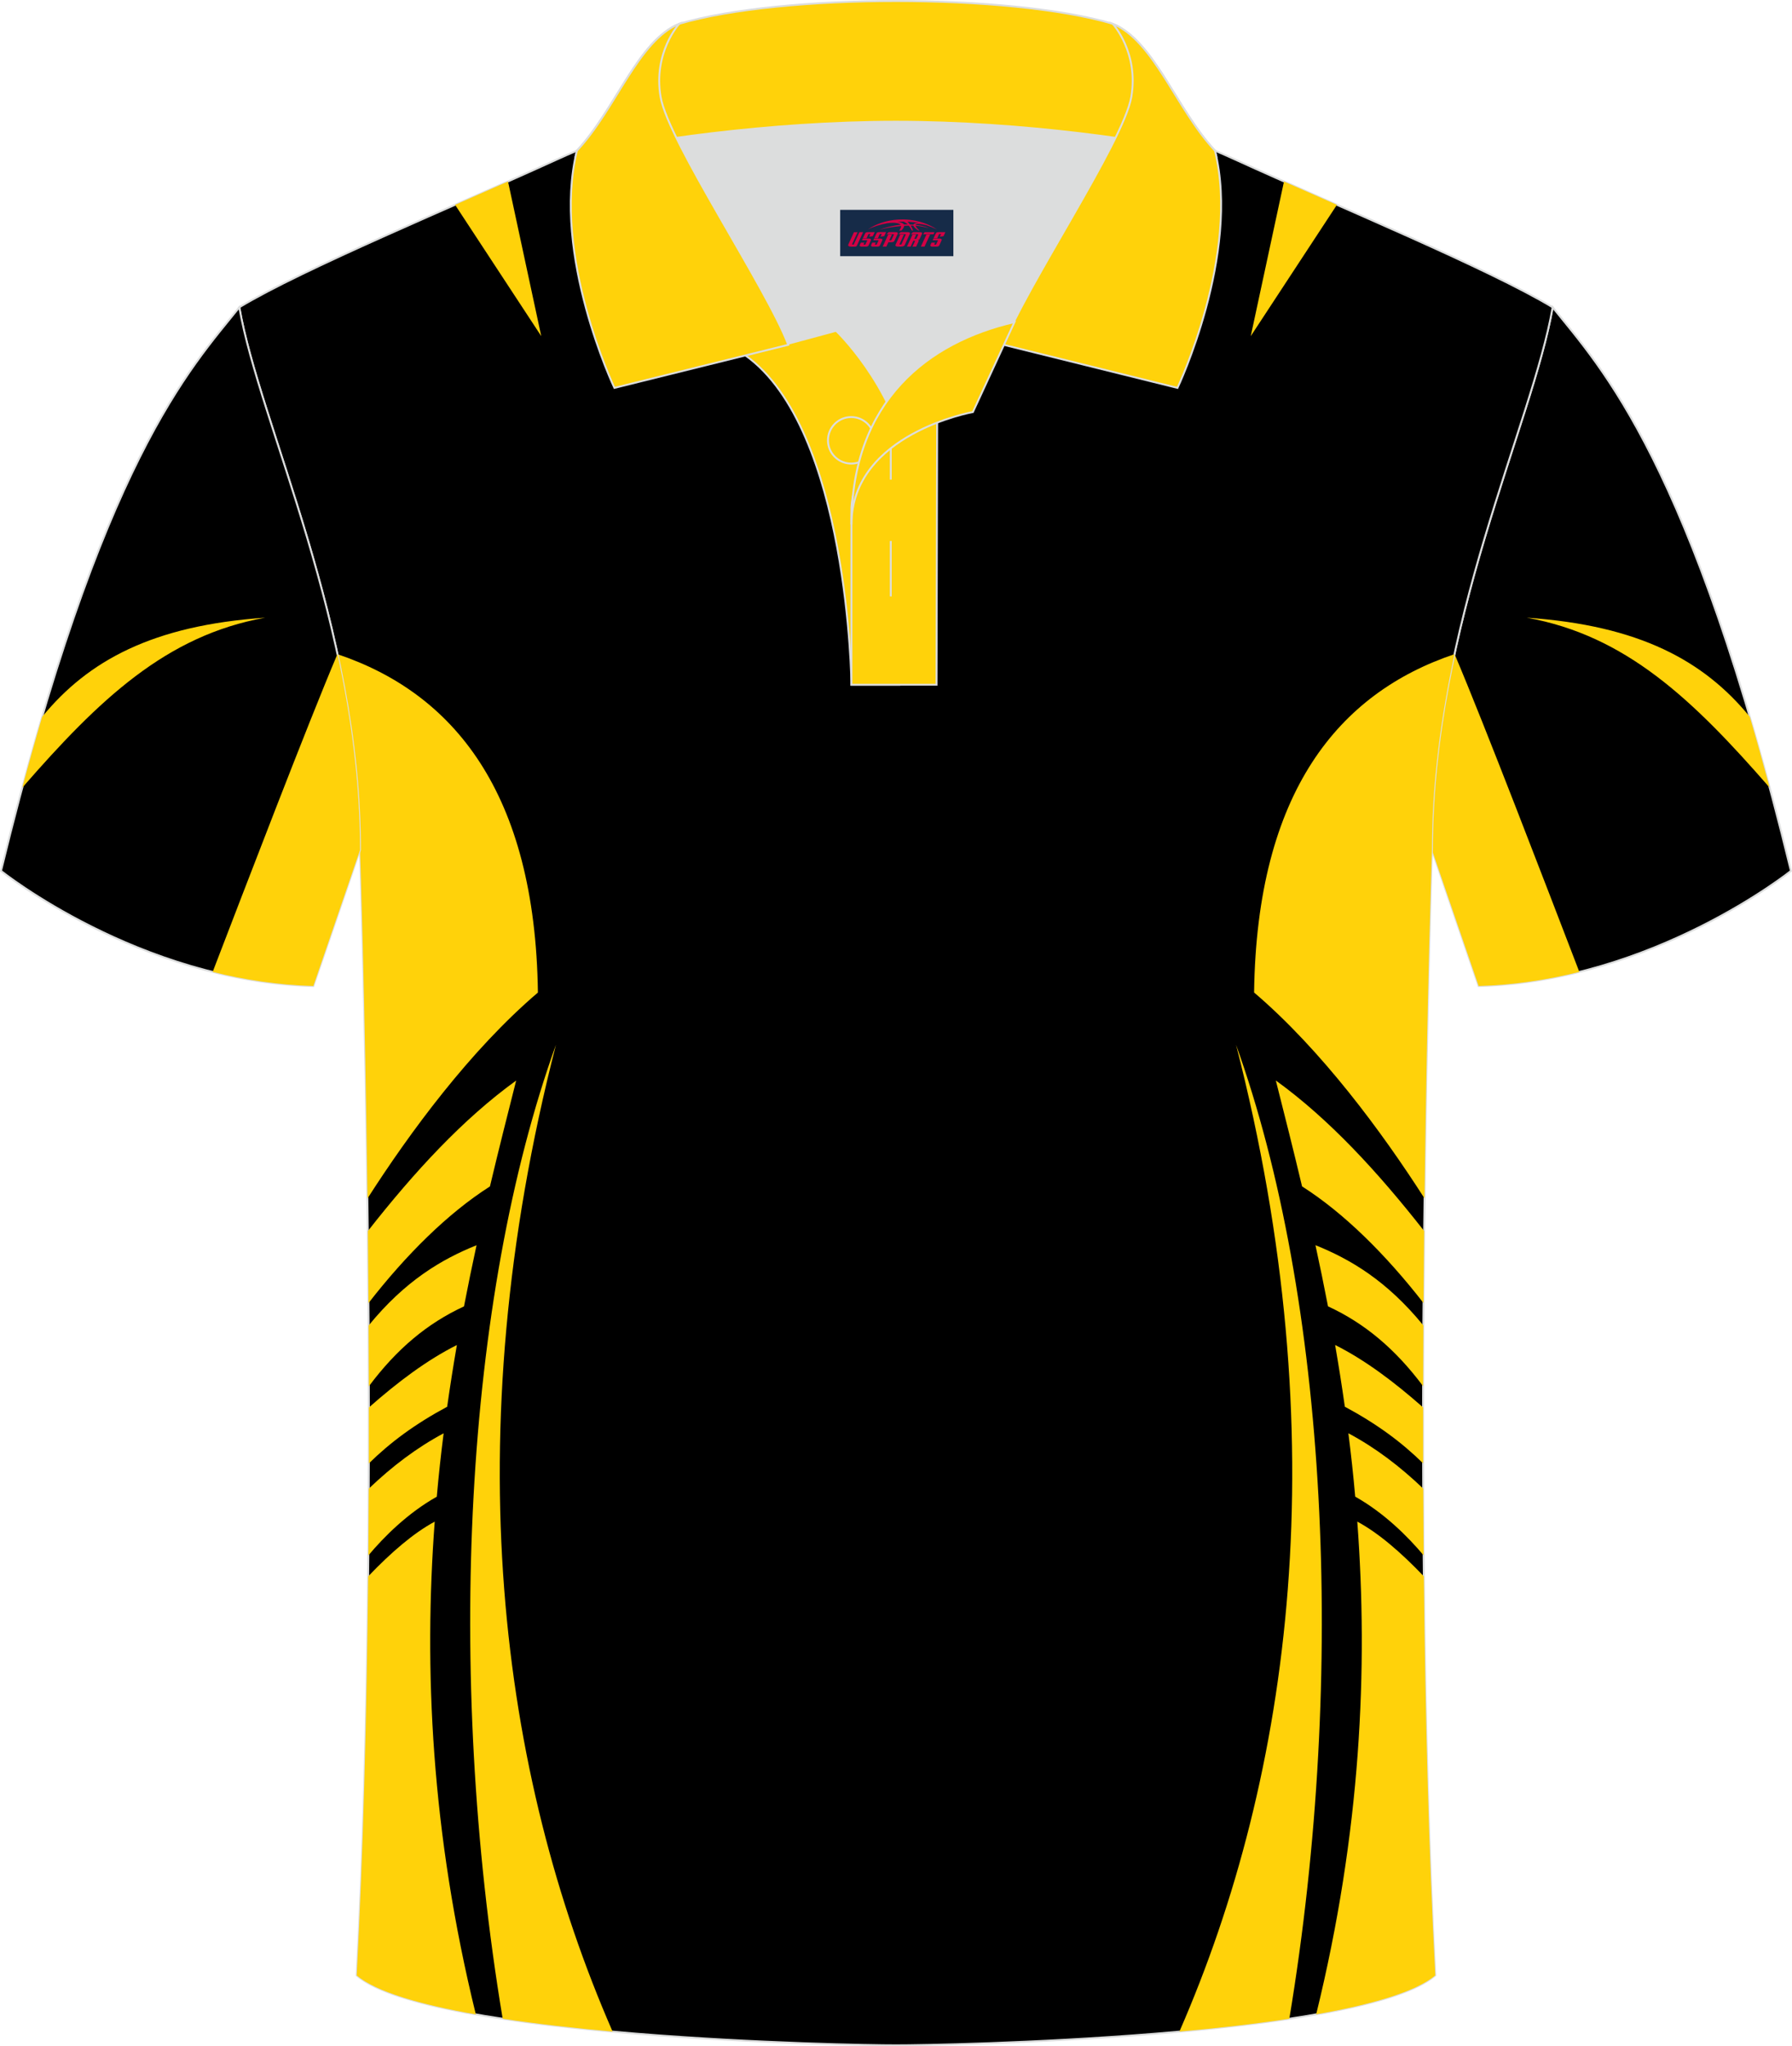
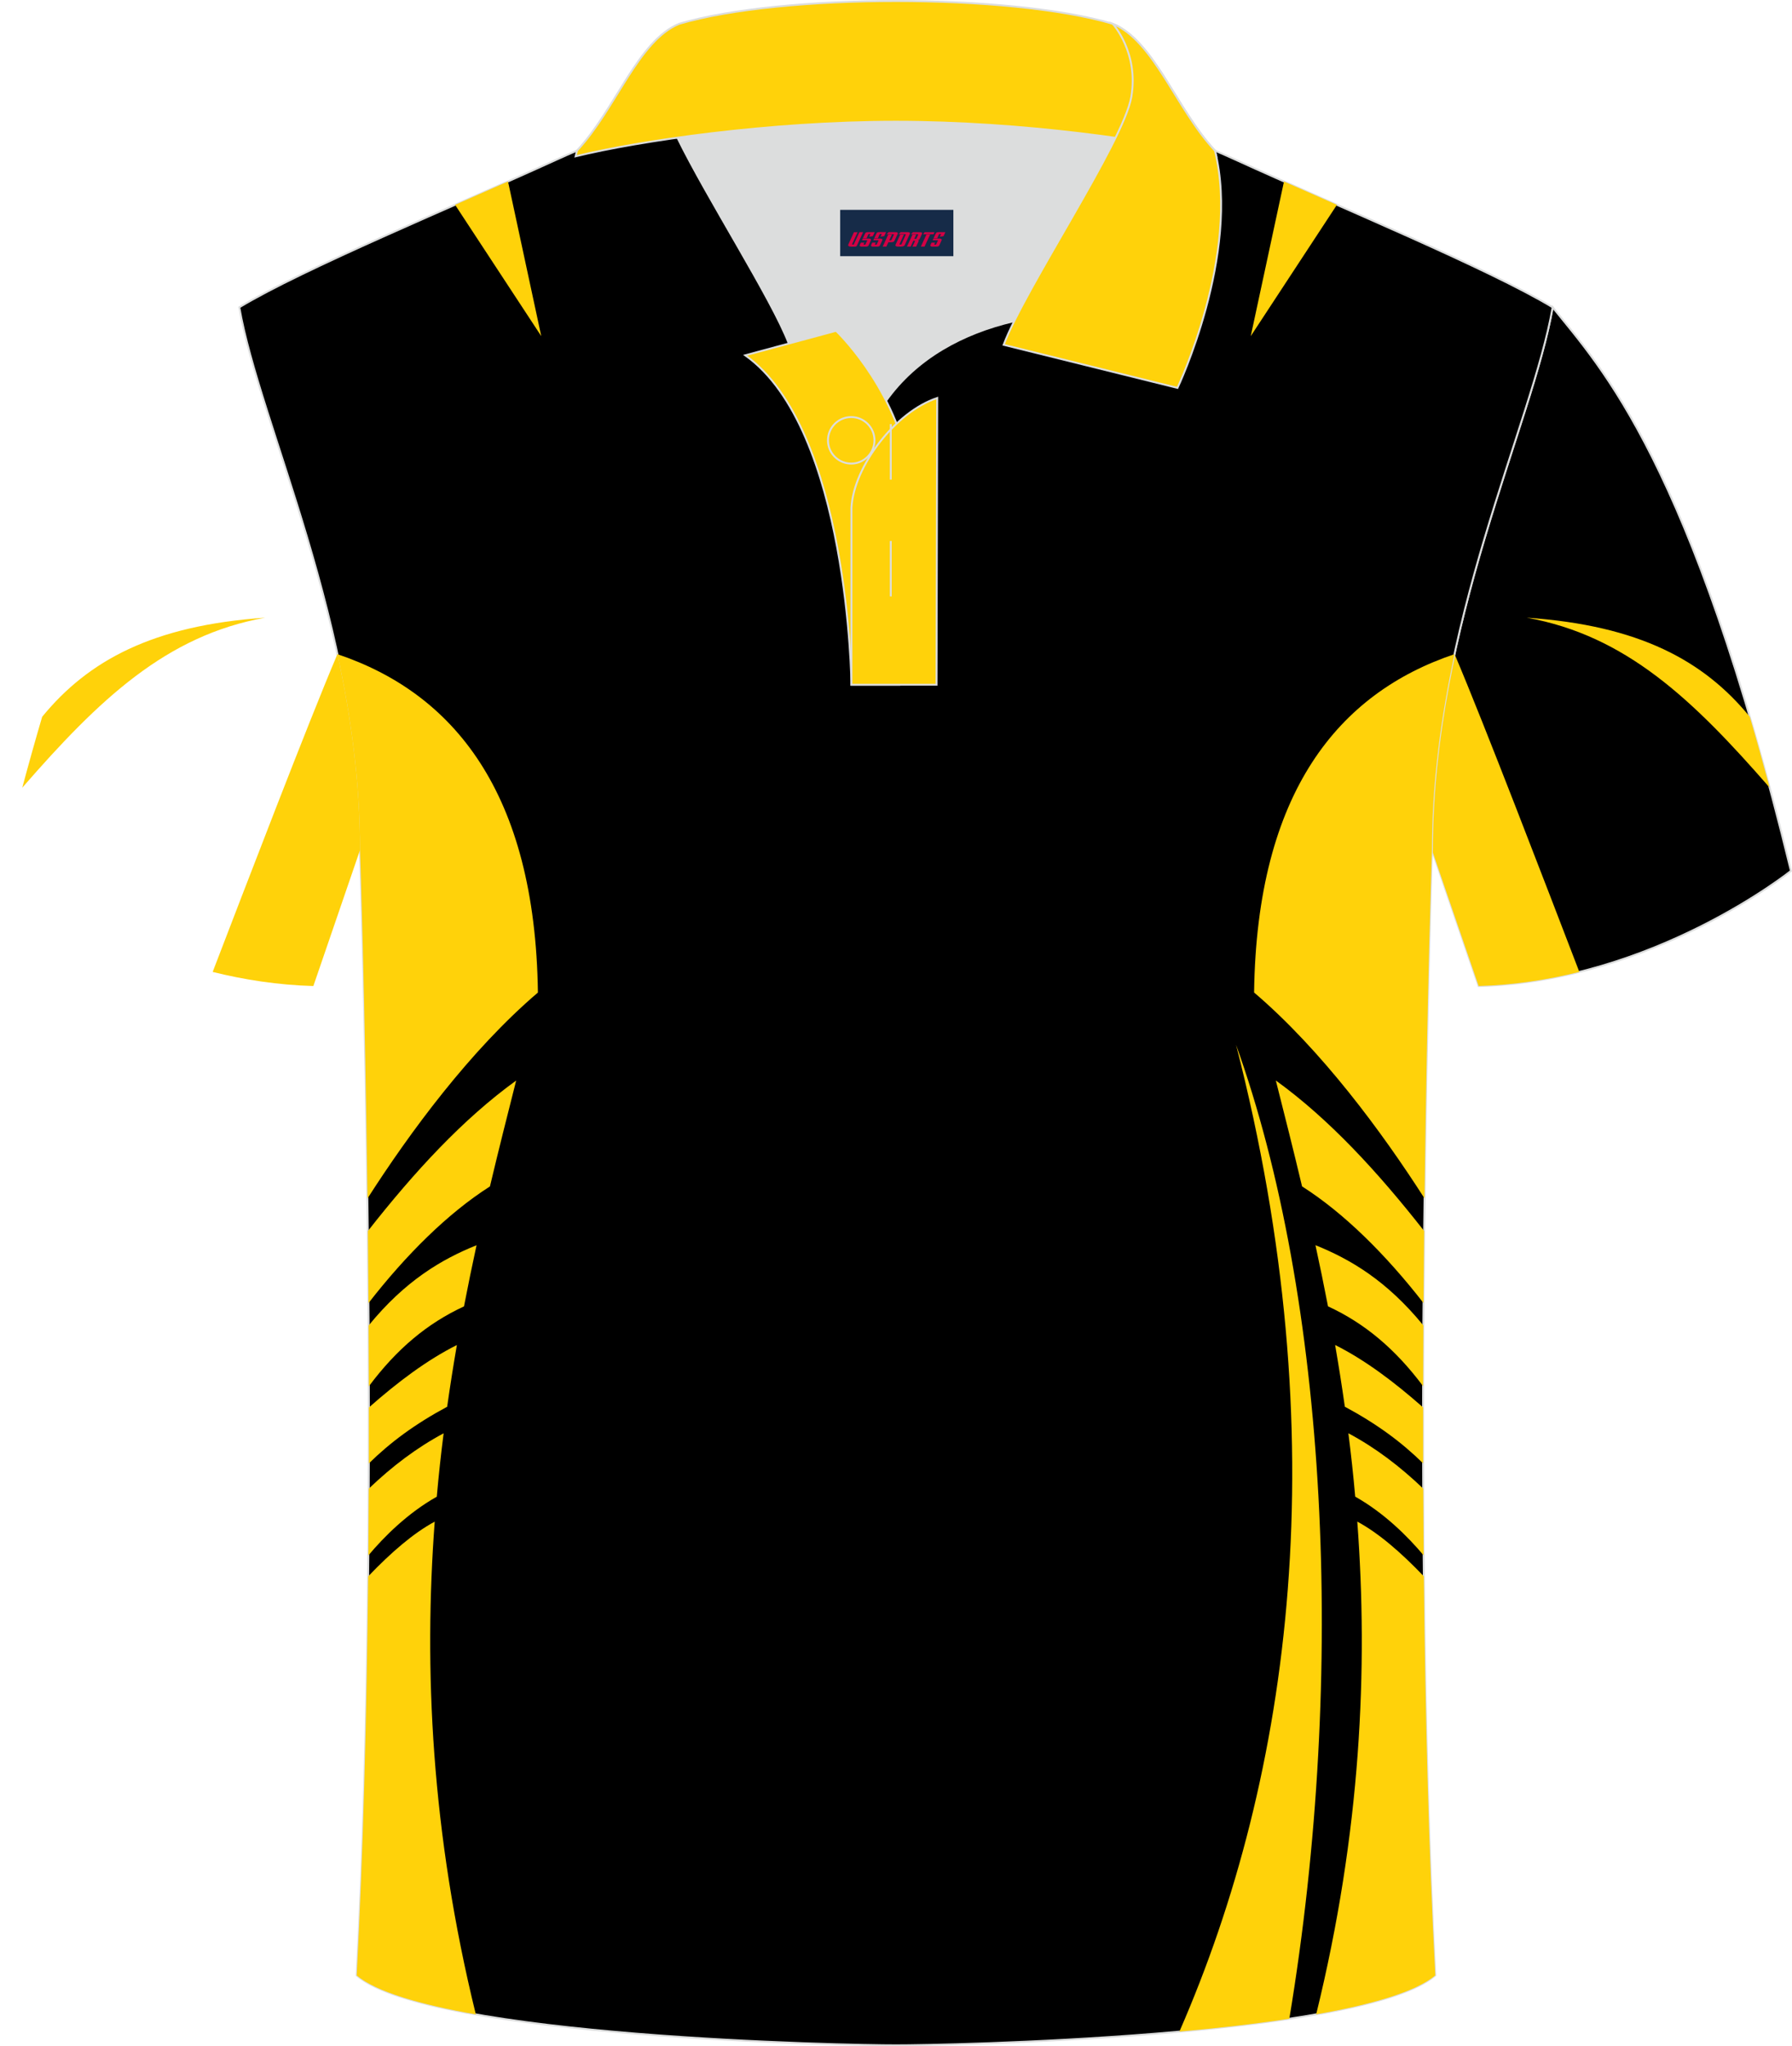
<svg xmlns="http://www.w3.org/2000/svg" version="1.1" id="图层_1" x="0px" y="0px" width="379.8px" height="433.5px" viewBox="0 0 379.95 433.64" enable-background="new 0 0 379.95 433.64" xml:space="preserve">
  <g>
    <path fill-rule="evenodd" clip-rule="evenodd" stroke="#DCDDDD" stroke-width="0.4" stroke-miterlimit="22.926" d="M329.2,65.11   c10.24,12.8,29.36,32.42,50.52,119.44c0,0-29.19,23.38-66.21,24.4c0,0-7.16-20.82-9.9-28.84l0,0   C303.61,132.33,324.92,89.87,329.2,65.11z" />
    <path fill-rule="evenodd" clip-rule="evenodd" fill="#FFD20A" d="M308.4,138.59c0.04,0.09,0.08,0.17,0.11,0.26   c6.2,14.6,19.26,48.67,26.35,67.11c-6.68,1.66-13.85,2.78-21.35,2.99c0,0-7.16-20.82-9.9-28.84l0,0   C303.61,165.67,305.56,151.72,308.4,138.59z" />
    <path fill-rule="evenodd" clip-rule="evenodd" fill="#FFD20A" d="M375.22,166.92c-16.28-18.69-30.52-32.28-51.51-36.03   c23.87,1.62,37.57,9.13,47.29,21C372.4,156.62,373.8,161.63,375.22,166.92z" />
    <path fill-rule="evenodd" clip-rule="evenodd" stroke="#DCDDDD" stroke-width="0.4" stroke-miterlimit="22.926" d="M76.33,180.12   c0,0,4.68,137.15-0.7,238.51c15.6,13.14,104.62,14.84,114.34,14.81c9.72,0.03,98.74-1.67,114.34-14.82   c-5.38-101.36-0.7-238.51-0.7-238.51c0-47.79,21.31-90.25,25.59-115c-13.68-8.25-45.44-21.32-67.38-31.34   c-5.84-2.66-10.73-4.57-15.09-5.94l-113.56-0.01c-4.32,1.37-9.2,3.29-15.06,5.95c-21.94,10.02-53.7,23.09-67.37,31.34   C55.02,89.87,76.33,132.33,76.33,180.12z" />
    <path fill-rule="evenodd" clip-rule="evenodd" fill="#FFD20A" d="M100.89,426.89c-9.5-38.66-11.04-73.42-8.72-104.43   c-4.51,2.43-9.24,6.51-14.11,11.6c-0.29,28.57-1.01,57.82-2.43,84.58C79.8,422.13,89.18,424.83,100.89,426.89L100.89,426.89   L100.89,426.89z M78.1,329.62c0.04-4.75,0.07-9.47,0.09-14.15c4.96-4.75,10.22-8.72,15.87-11.73c-0.56,4.39-1.05,8.87-1.45,13.43   C86.42,320.66,81.45,325.64,78.1,329.62L78.1,329.62L78.1,329.62z M78.21,310.12c4.51-4.43,9.71-8.31,16.6-12.01   c0.63-4.45,1.32-8.81,2.06-13.08c-6.33,3.17-12.53,7.83-18.66,13.24C78.22,302.19,78.22,306.14,78.21,310.12L78.21,310.12   L78.21,310.12z M78.21,293.77c-0.01-4.36-0.03-8.65-0.05-12.88c7.74-9.48,15.47-14.03,22.88-17.01c-0.92,4.22-1.81,8.55-2.66,12.96   C90.61,280.43,84.13,285.85,78.21,293.77L78.21,293.77L78.21,293.77z M78.13,276.14c8-10.28,16.84-19.05,25.75-24.72   c1.86-7.84,3.76-15.32,5.56-22.44C98.17,237.12,87.86,248.3,78,260.87C78.05,265.83,78.1,270.93,78.13,276.14L78.13,276.14   L78.13,276.14z M77.92,253.96c-0.53-43.11-1.58-73.83-1.58-73.83c0-14.43-1.95-28.38-4.78-41.5c24.5,8.23,41.92,29.16,42.49,71.7   C99.71,222.56,86.9,239.95,77.92,253.96z" />
-     <path fill-rule="evenodd" clip-rule="evenodd" fill="#FFD20A" d="M117.88,221.39C98.59,275,94.34,354.17,106.58,427.81   c7.32,1.1,15.28,2,23.31,2.72C106.05,375.99,96.44,304.77,117.88,221.39z" />
    <path fill-rule="evenodd" clip-rule="evenodd" fill="#FFD20A" d="M107.71,38.44l7.05,32.78L96.49,43.39   C100.3,41.72,104.07,40.06,107.71,38.44z" />
    <path fill-rule="evenodd" clip-rule="evenodd" fill="#FFD20A" d="M262.07,221.39c19.29,53.62,23.54,132.78,11.3,206.42   c-7.32,1.11-15.28,2-23.31,2.72C273.9,375.99,283.51,304.77,262.07,221.39z" />
    <path fill-rule="evenodd" clip-rule="evenodd" fill="#FFD20A" d="M272.24,38.45l-7.05,32.77l18.27-27.83   C279.65,41.72,275.88,40.06,272.24,38.45z" />
-     <path fill-rule="evenodd" clip-rule="evenodd" stroke="#DCDDDD" stroke-width="0.4" stroke-miterlimit="22.926" d="M50.74,65.11   C40.5,77.91,21.38,97.53,0.22,184.55c0,0,29.19,23.38,66.21,24.4c0,0,7.16-20.82,9.9-28.84l0,0   C76.33,132.33,55.02,89.87,50.74,65.11z" />
    <path fill-rule="evenodd" clip-rule="evenodd" fill="#FFD20A" d="M71.55,138.59c-0.04,0.09-0.08,0.17-0.11,0.26   c-6.2,14.6-19.26,48.67-26.35,67.11c6.68,1.66,13.85,2.78,21.35,2.99c0,0,7.16-20.82,9.9-28.84l0,0   C76.33,165.67,74.39,151.72,71.55,138.59z" />
    <path fill-rule="evenodd" clip-rule="evenodd" fill="#FFD20A" d="M4.72,166.92c16.28-18.69,30.52-32.28,51.51-36.03   c-23.87,1.62-37.57,9.13-47.29,21C7.55,156.62,6.14,161.63,4.72,166.92z" />
    <path fill-rule="evenodd" clip-rule="evenodd" fill="#DCDDDD" d="M187.99,85.11c6.44-9.11,16.35-14.37,26.94-16.84   c5.24-10.64,16.08-27.82,21.62-39.15c-26.77-6.51-66.39-6.51-93.16,0c6.42,13.14,20,34.17,23.66,43.71l10.22-2.75   C177.27,70.09,183.27,75.76,187.99,85.11z" />
    <path fill-rule="evenodd" clip-rule="evenodd" fill="#FFD20A" stroke="#DCDDDD" stroke-width="0.4" stroke-miterlimit="22.926" d="   M158.01,75.28l19.26-5.19c0,0,11.74,11.1,15.3,27.84s-1.86,47.18-1.86,47.18h-10.18C180.53,145.1,180,90.85,158.01,75.28z" />
    <path fill-rule="evenodd" clip-rule="evenodd" fill="#FFD20A" stroke="#DCDDDD" stroke-width="0.4" stroke-miterlimit="22.926" d="   M180.53,107.56v37.54h18.04l0.14-60.77C189.87,87.24,181.02,98.77,180.53,107.56z" />
    <path fill-rule="evenodd" clip-rule="evenodd" fill="#FFD20A" stroke="#DCDDDD" stroke-width="0.4" stroke-miterlimit="22.926" d="   M122.05,33.11c13.38-3.26,40.91-7.33,67.92-7.33c27,0,54.53,4.07,67.92,7.33l-0.28-1.2c-8.23-8.78-12.93-23.33-21.69-26.89   C224.98,1.8,207.48,0.2,189.97,0.2c-17.5,0-35.01,1.61-45.95,4.82c-8.77,3.57-13.47,18.11-21.69,26.89L122.05,33.11z" />
-     <path fill-rule="evenodd" clip-rule="evenodd" fill="#FFD20A" stroke="#DCDDDD" stroke-width="0.4" stroke-miterlimit="22.926" d="   M144.02,5.02c0,0-5.58,6.05-3.95,15.53c1.63,9.49,22.57,40.53,27.06,52.51l-36.86,9.13c0,0-13.39-28.22-7.95-50.28   C130.56,23.13,135.26,8.59,144.02,5.02z" />
    <path fill-rule="evenodd" clip-rule="evenodd" fill="#FFD20A" stroke="#DCDDDD" stroke-width="0.4" stroke-miterlimit="22.926" d="   M235.92,5.02c0,0,5.58,6.05,3.94,15.53c-1.63,9.49-22.57,40.53-27.06,52.51l36.86,9.13c0,0,13.39-28.22,7.95-50.28   C249.39,23.13,244.68,8.59,235.92,5.02z" />
    <path fill="none" stroke="#DCDDDD" stroke-width="0.4" stroke-miterlimit="22.926" d="M185.41,93.3c0-2.72-2.21-4.93-4.93-4.93   c-2.72,0-4.93,2.21-4.93,4.93s2.21,4.93,4.93,4.93S185.41,96.01,185.41,93.3z" />
    <line fill="none" stroke="#DCDDDD" stroke-width="0.4" stroke-miterlimit="22.926" x1="188.87" y1="114.63" x2="188.87" y2="126.38" />
    <line fill="none" stroke="#DCDDDD" stroke-width="0.4" stroke-miterlimit="22.926" x1="188.87" y1="89.87" x2="188.87" y2="101.62" />
-     <path fill-rule="evenodd" clip-rule="evenodd" fill="#FFD20A" stroke="#DCDDDD" stroke-width="0.4" stroke-miterlimit="22.926" d="   M215.09,68.24l-8.81,19.07c0,0-25.75,4.58-25.75,23.82C180.53,84.95,196.81,72.44,215.09,68.24z" />
    <path fill-rule="evenodd" clip-rule="evenodd" fill="#FFD20A" d="M279.06,426.88c9.5-38.66,11.04-73.42,8.72-104.43   c4.51,2.43,9.24,6.51,14.11,11.6c0.29,28.57,1.01,57.82,2.43,84.58C300.15,422.12,290.77,424.82,279.06,426.88L279.06,426.88   L279.06,426.88z M301.85,329.61c-0.04-4.75-0.07-9.47-0.09-14.15c-4.96-4.75-10.22-8.72-15.87-11.73   c0.56,4.39,1.05,8.87,1.45,13.43C293.53,320.65,298.5,325.63,301.85,329.61L301.85,329.61L301.85,329.61z M301.74,310.11   c-4.51-4.43-9.71-8.31-16.6-12.01c-0.63-4.45-1.32-8.81-2.06-13.08c6.33,3.17,12.53,7.83,18.66,13.24   C301.73,302.18,301.73,306.13,301.74,310.11L301.74,310.11L301.74,310.11z M301.74,293.76c0.01-4.36,0.03-8.65,0.05-12.88   c-7.74-9.48-15.47-14.03-22.88-17.01c0.92,4.22,1.81,8.55,2.66,12.96C289.34,280.42,295.82,285.84,301.74,293.76L301.74,293.76   L301.74,293.76z M301.82,276.13c-8-10.28-16.84-19.05-25.75-24.72c-1.86-7.84-3.76-15.32-5.56-22.44   c11.27,8.14,21.58,19.32,31.44,31.89C301.9,265.82,301.85,270.92,301.82,276.13L301.82,276.13L301.82,276.13z M302.03,253.95   c0.53-43.11,1.58-73.83,1.58-73.83c0-14.43,1.95-28.38,4.78-41.5c-24.5,8.23-41.92,29.16-42.49,71.7   C280.24,222.55,293.05,239.94,302.03,253.95z" />
  </g>
  <g id="tag_logo">
    <rect y="44.46" fill="#162B48" width="24" height="9.818" x="178.14" />
    <g>
-       <path fill="#D30044" d="M194.1,47.65l0.005-0.011c0.131-0.311,1.085-0.262,2.351,0.071c0.715,0.24,1.44,0.54,2.193,0.9    c-0.218-0.147-0.447-0.289-0.682-0.42l0.011,0.005l-0.011-0.005c-1.478-0.845-3.218-1.418-5.1-1.62    c-1.282-0.115-1.658-0.082-2.411-0.055c-2.449,0.142-4.68,0.905-6.458,2.095c1.26-0.638,2.722-1.075,4.195-1.336    c1.467-0.18,2.476-0.033,2.771,0.344c-1.691,0.175-3.469,0.633-4.555,1.075c1.156-0.338,2.967-0.665,4.647-0.813    c0.016,0.251-0.115,0.567-0.415,0.96h0.475c0.376-0.382,0.584-0.725,0.595-1.004c0.333-0.022,0.66-0.033,0.971-0.033    C192.93,48.09,193.14,48.44,193.34,48.83h0.262c-0.125-0.344-0.295-0.687-0.518-1.036c0.207,0,0.393,0.005,0.567,0.011    c0.104,0.267,0.496,0.66,1.058,1.025h0.245c-0.442-0.365-0.753-0.753-0.835-1.004c1.047,0.065,1.696,0.224,2.885,0.513    C195.92,47.91,195.18,47.74,194.1,47.65z M191.66,47.56c-0.164-0.295-0.655-0.485-1.402-0.551    c0.464-0.033,0.922-0.055,1.364-0.055c0.311,0.147,0.589,0.344,0.84,0.589C192.2,47.54,191.93,47.55,191.66,47.56z M193.64,47.61c-0.224-0.016-0.458-0.027-0.715-0.044c-0.147-0.202-0.311-0.398-0.502-0.6c0.082,0,0.164,0.005,0.24,0.011    c0.72,0.033,1.429,0.125,2.138,0.273C194.13,47.21,193.75,47.37,193.64,47.61z" />
      <path fill="#D30044" d="M181.06,49.19L179.89,51.74C179.71,52.11,179.98,52.25,180.46,52.25l0.873,0.005    c0.115,0,0.251-0.049,0.327-0.175l1.342-2.891H182.22L181,51.82H180.83c-0.147,0-0.185-0.033-0.147-0.125l1.156-2.504H181.06L181.06,49.19z M182.92,50.54h1.271c0.36,0,0.584,0.125,0.442,0.425L184.16,52C184.06,52.22,183.79,52.25,183.56,52.25H182.64c-0.267,0-0.442-0.136-0.349-0.333l0.235-0.513h0.742L183.09,51.78C183.07,51.83,183.11,51.84,183.17,51.84h0.18    c0.082,0,0.125-0.016,0.147-0.071l0.376-0.813c0.011-0.022,0.011-0.044-0.055-0.044H182.75L182.92,50.54L182.92,50.54z M183.74,50.47h-0.78l0.475-1.025c0.098-0.218,0.338-0.256,0.578-0.256H185.46L185.07,50.03L184.29,50.15l0.262-0.562H184.26c-0.082,0-0.12,0.016-0.147,0.071L183.74,50.47L183.74,50.47z M185.33,50.54L185.16,50.91h1.069c0.06,0,0.06,0.016,0.049,0.044    L185.9,51.77C185.88,51.82,185.84,51.84,185.76,51.84H185.58c-0.055,0-0.104-0.011-0.082-0.06l0.175-0.376H184.93L184.7,51.92C184.6,52.11,184.78,52.25,185.05,52.25h0.916c0.24,0,0.502-0.033,0.605-0.251l0.475-1.031c0.142-0.3-0.082-0.425-0.442-0.425H185.33L185.33,50.54z M186.14,50.47l0.371-0.818c0.022-0.055,0.06-0.071,0.147-0.071h0.295L186.69,50.14l0.791-0.115l0.387-0.845H186.42c-0.24,0-0.48,0.038-0.578,0.256L185.37,50.47L186.14,50.47L186.14,50.47z M188.54,50.93h0.278c0.087,0,0.153-0.022,0.202-0.115    l0.496-1.075c0.033-0.076-0.011-0.12-0.125-0.12H187.99l0.431-0.431h1.522c0.355,0,0.485,0.153,0.393,0.355l-0.676,1.445    c-0.06,0.125-0.175,0.333-0.644,0.327l-0.649-0.005L187.93,52.25H187.15l1.178-2.558h0.785L188.54,50.93L188.54,50.93z     M191.13,51.74c-0.022,0.049-0.06,0.076-0.142,0.076h-0.191c-0.082,0-0.109-0.027-0.082-0.076l0.944-2.051h-0.785l-0.987,2.138    c-0.125,0.273,0.115,0.415,0.453,0.415h0.72c0.327,0,0.649-0.071,0.769-0.322l1.085-2.384c0.093-0.202-0.06-0.355-0.415-0.355    h-1.533l-0.431,0.431h1.38c0.115,0,0.164,0.033,0.131,0.104L191.13,51.74L191.13,51.74z M193.85,50.61h0.278    c0.087,0,0.158-0.022,0.202-0.115l0.344-0.753c0.033-0.076-0.011-0.12-0.125-0.12h-1.402l0.425-0.431h1.527    c0.355,0,0.485,0.153,0.393,0.355l-0.529,1.124c-0.044,0.093-0.147,0.18-0.393,0.18c0.224,0.011,0.256,0.158,0.175,0.327    l-0.496,1.075h-0.785l0.54-1.167c0.022-0.055-0.005-0.087-0.104-0.087h-0.235L193.08,52.25h-0.785l1.178-2.558h0.785L193.85,50.61L193.85,50.61z M196.42,49.7L195.24,52.25h0.785l1.184-2.558H196.42L196.42,49.7z M197.93,49.63l0.202-0.431h-2.1l-0.295,0.431    H197.93L197.93,49.63z M197.91,50.54h1.271c0.36,0,0.584,0.125,0.442,0.425l-0.475,1.031c-0.104,0.218-0.371,0.251-0.605,0.251    h-0.916c-0.267,0-0.442-0.136-0.349-0.333l0.235-0.513h0.742L198.08,51.78c-0.022,0.049,0.022,0.06,0.082,0.06h0.18    c0.082,0,0.125-0.016,0.147-0.071l0.376-0.813c0.011-0.022,0.011-0.044-0.049-0.044h-1.069L197.91,50.54L197.91,50.54z     M198.72,50.47H197.94l0.475-1.025c0.098-0.218,0.338-0.256,0.578-0.256h1.451l-0.387,0.845l-0.791,0.115l0.262-0.562h-0.295    c-0.082,0-0.12,0.016-0.147,0.071L198.72,50.47z" />
    </g>
  </g>
</svg>